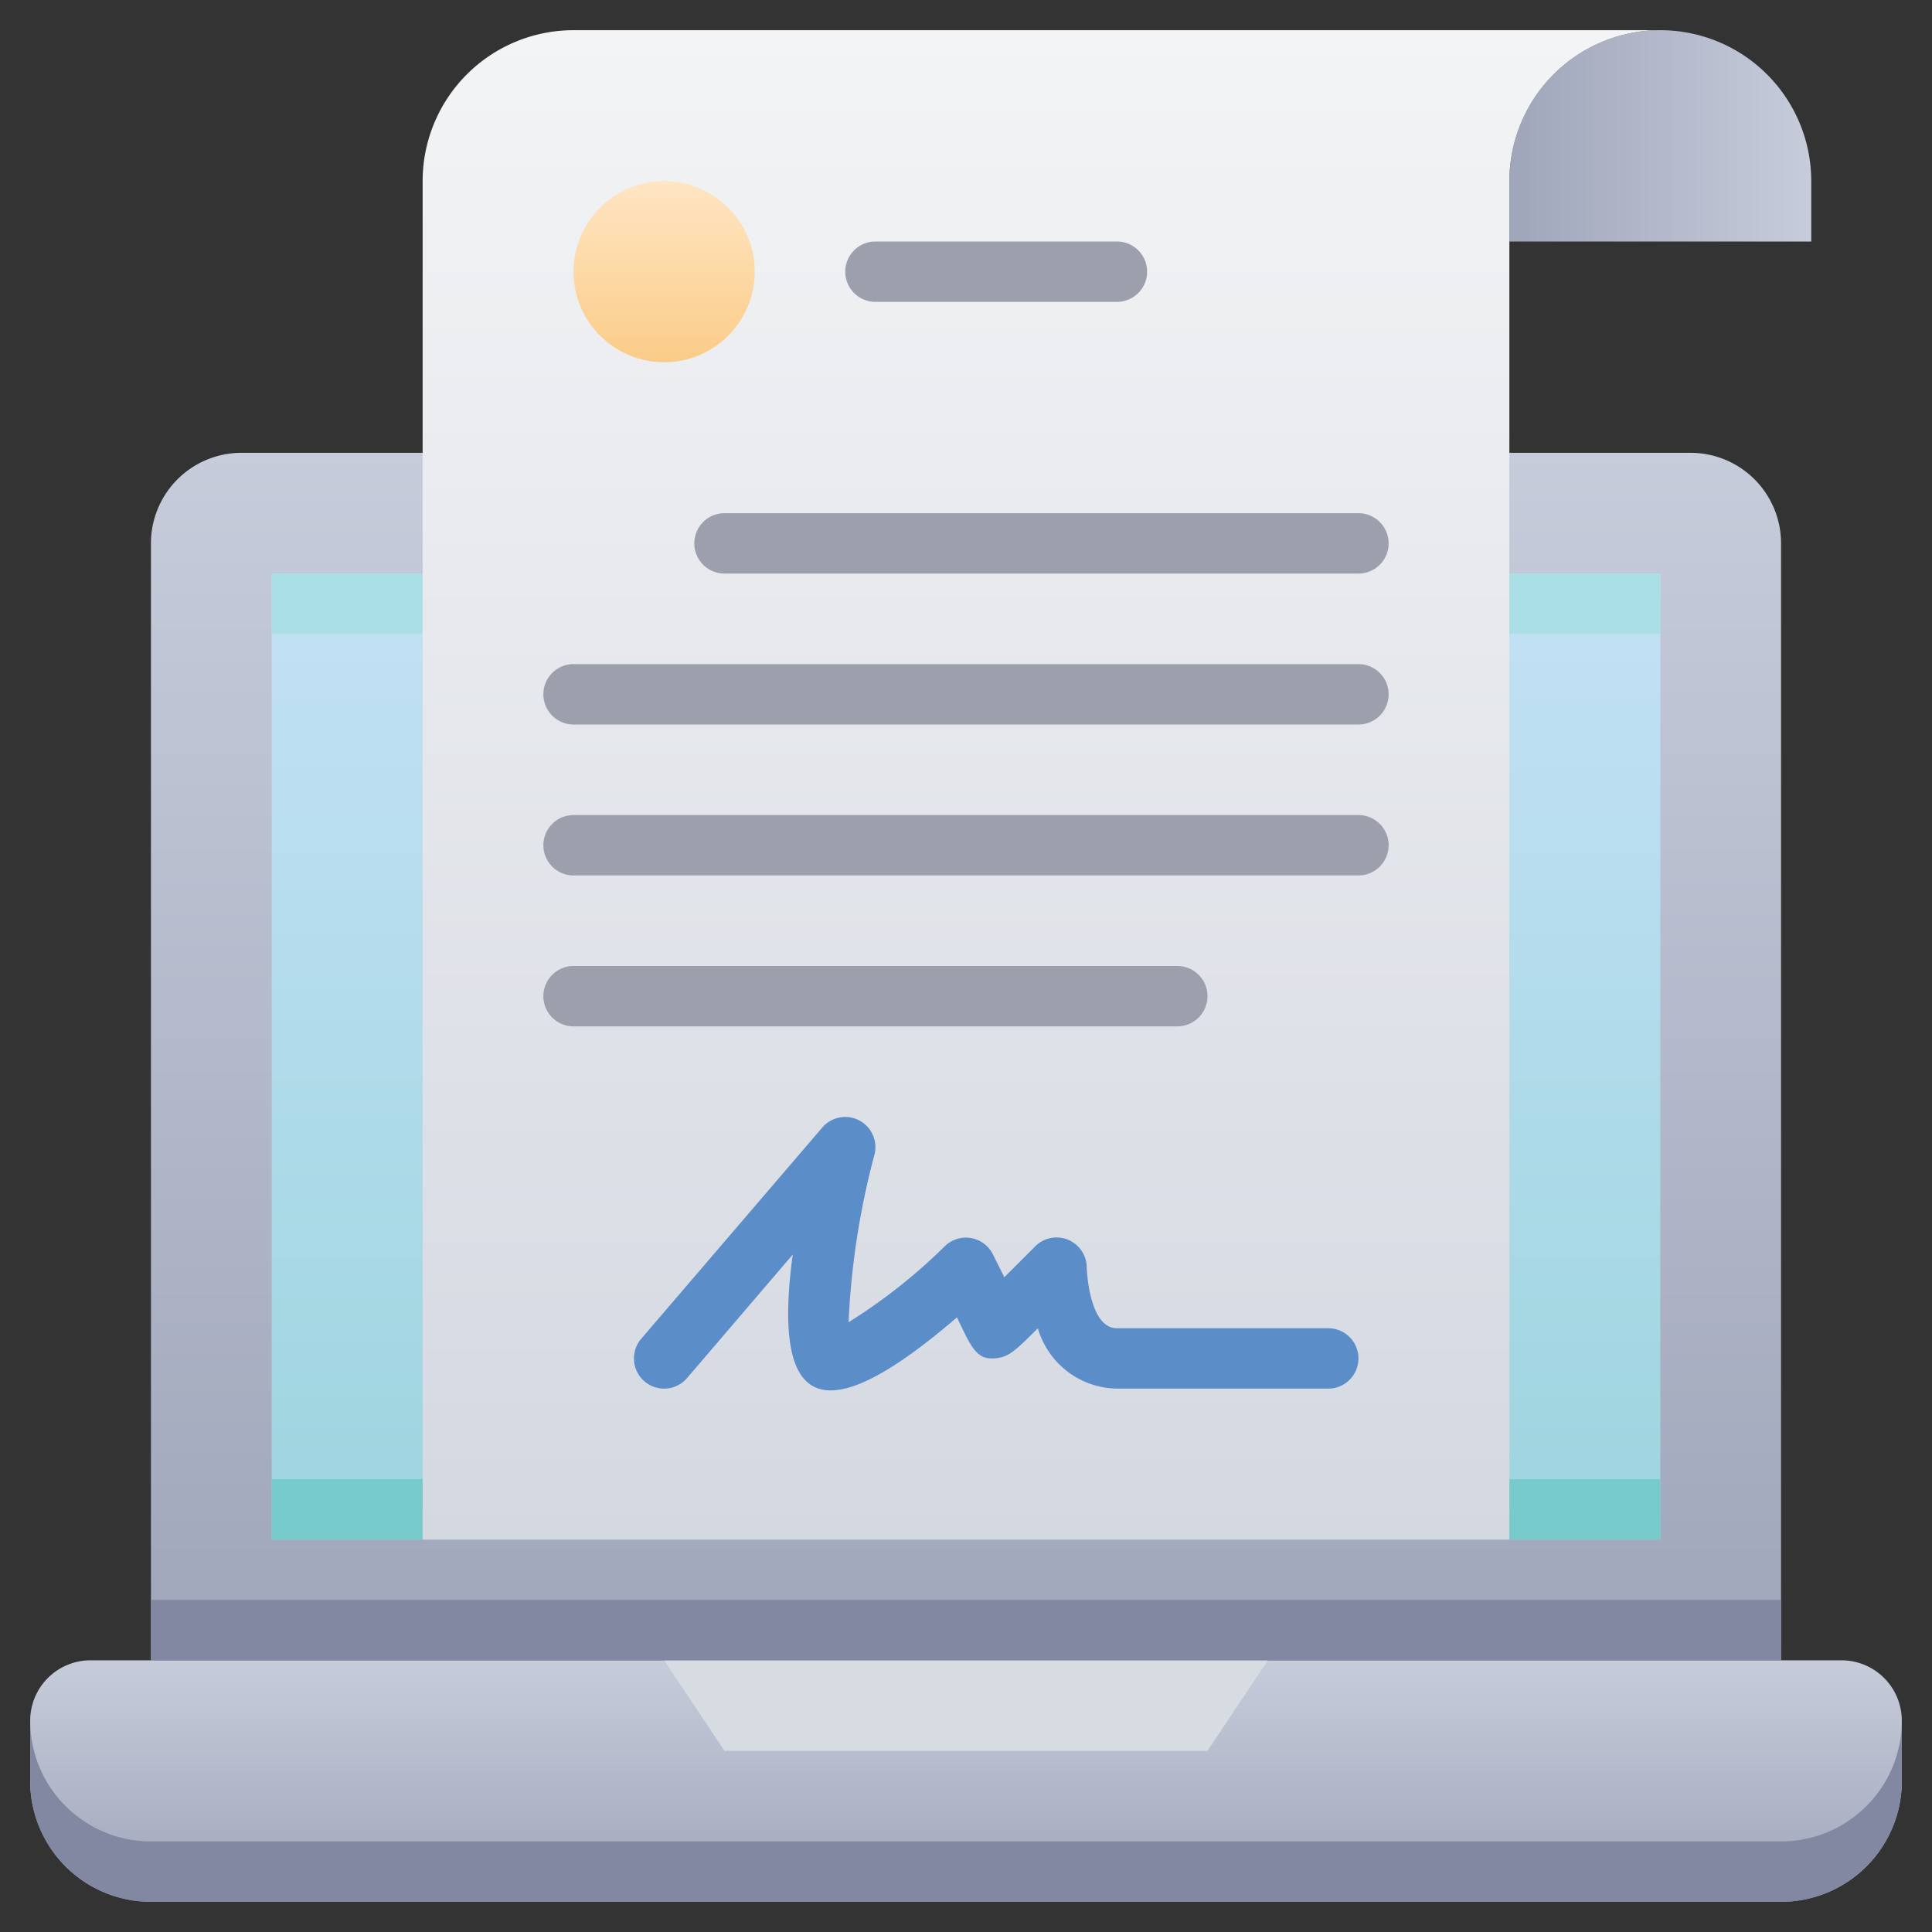
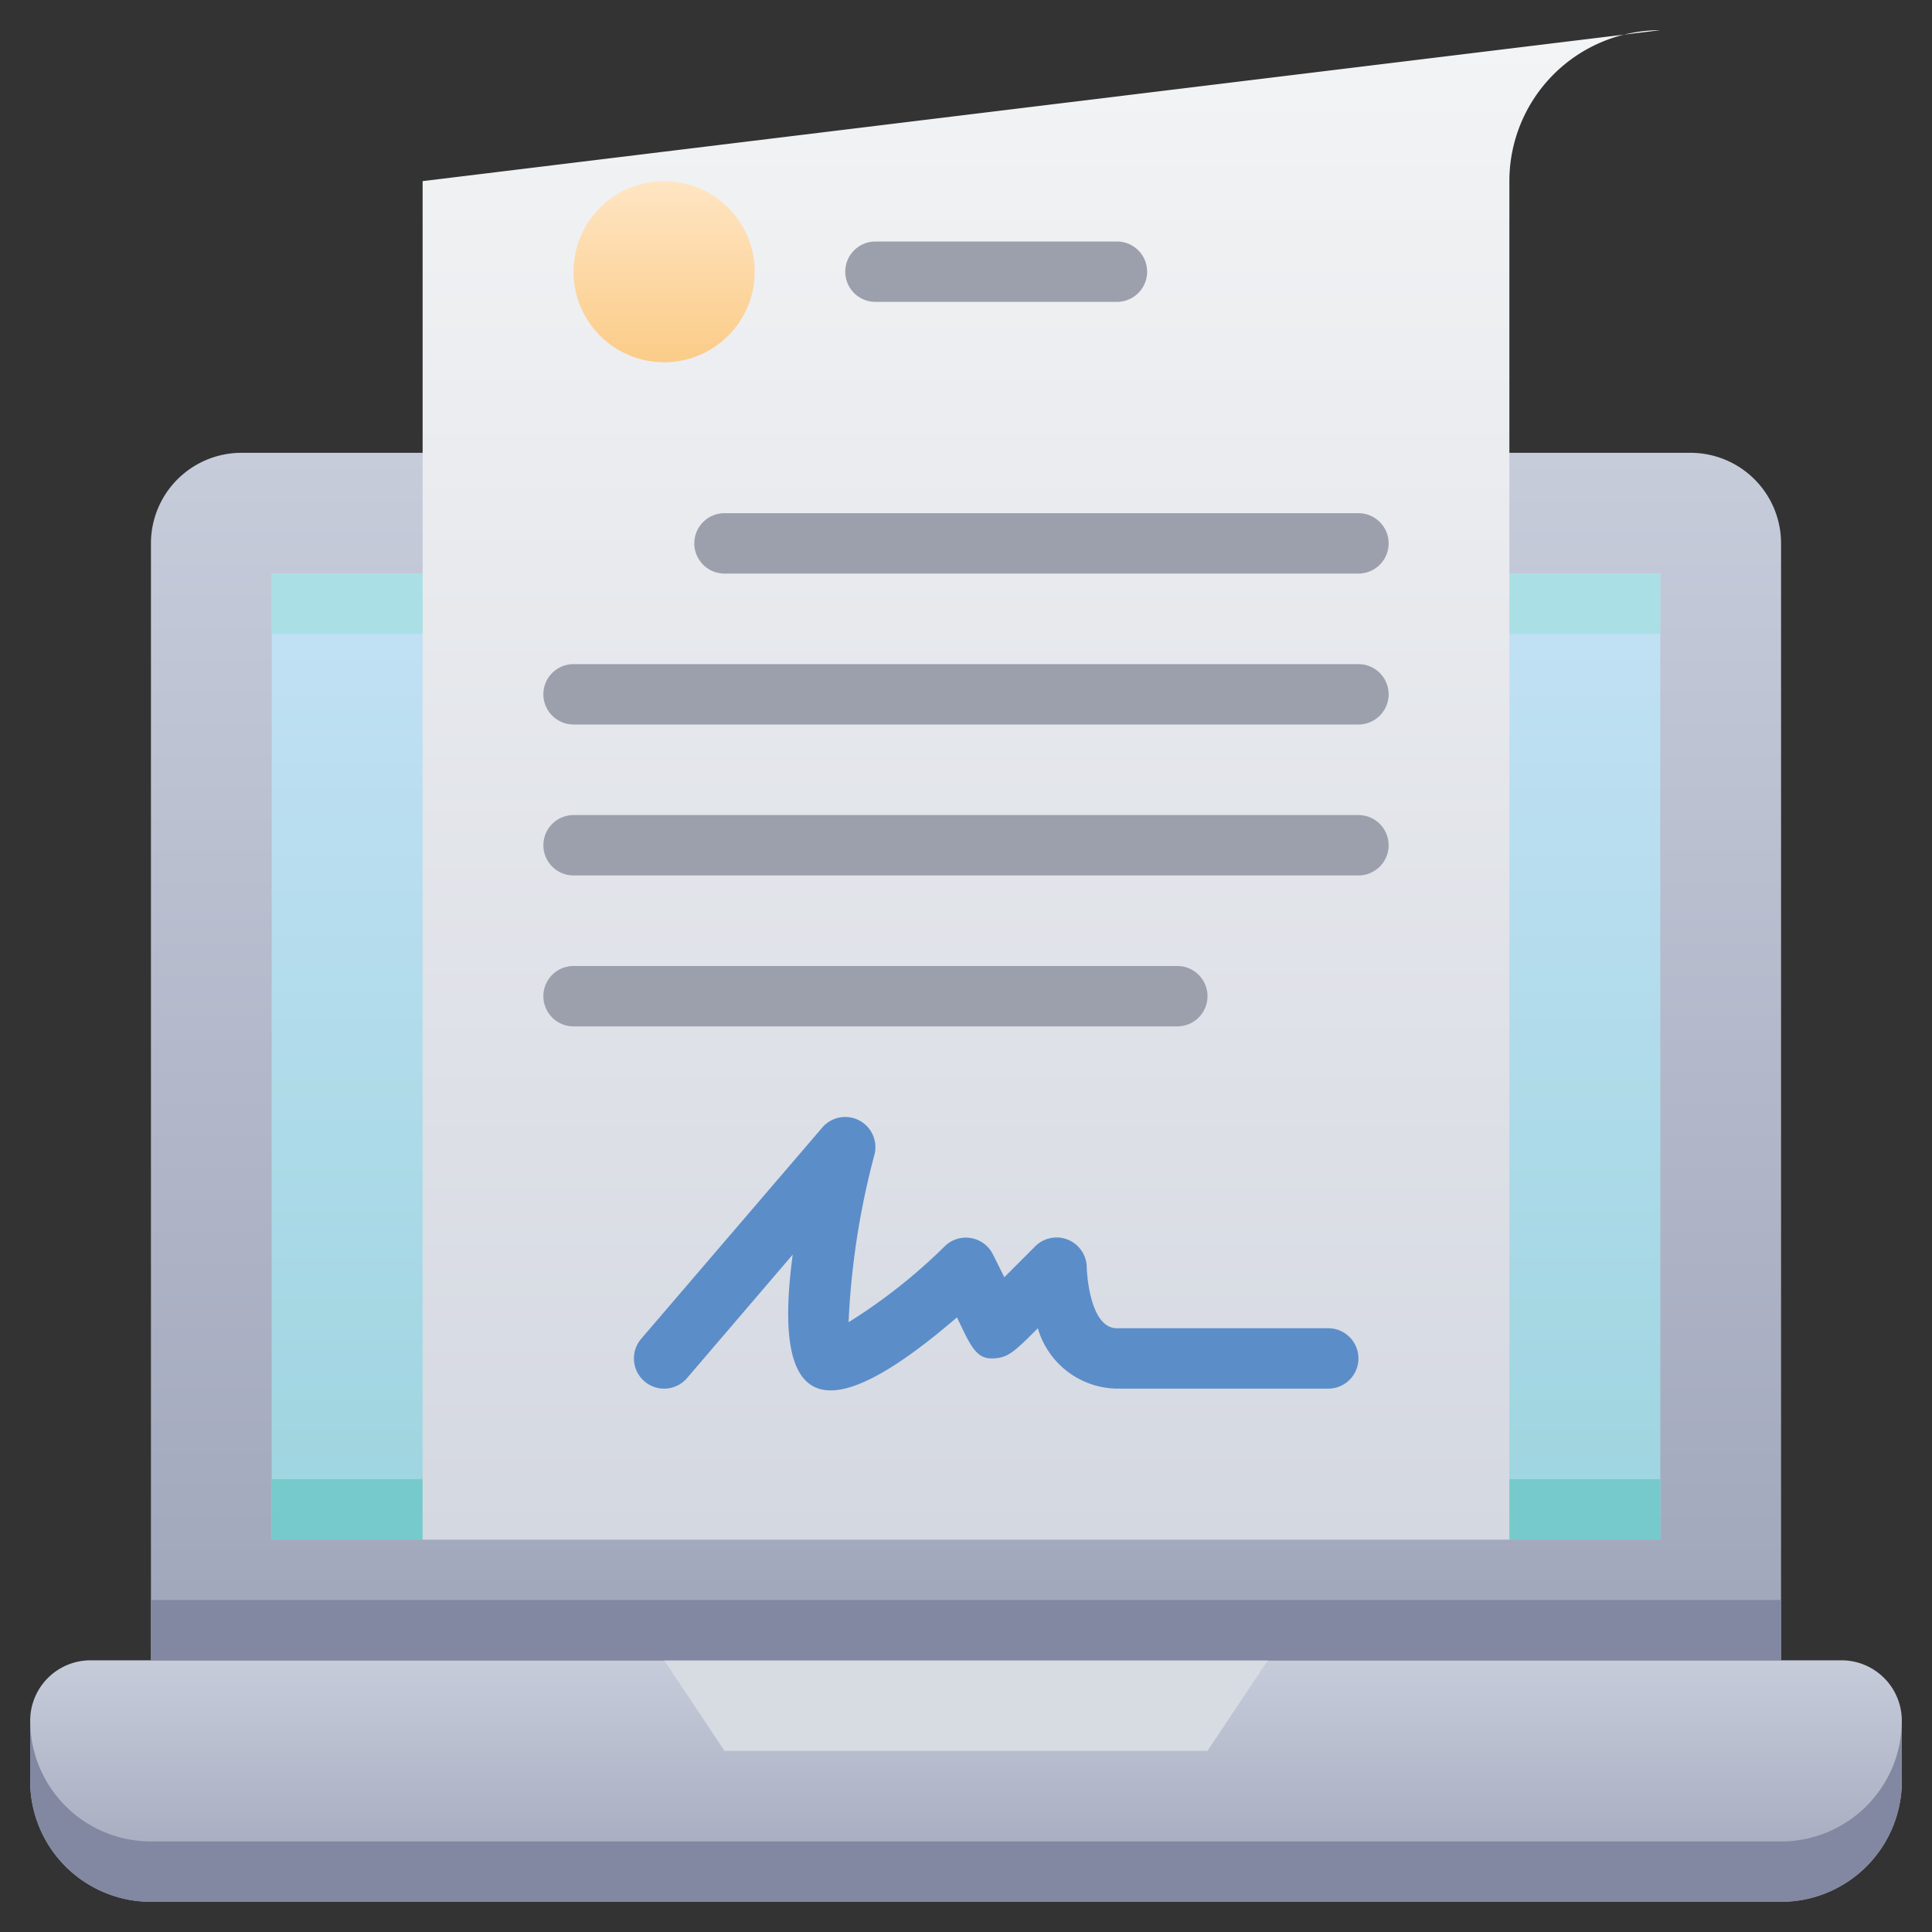
<svg xmlns="http://www.w3.org/2000/svg" xmlns:xlink="http://www.w3.org/1999/xlink" viewBox="0 0 64 64">
  <rect x="0" y="0" width="64" height="64" fill="#333333" stroke="none" />
  <defs>
    <style>.cls-1{fill:url(#linear-gradient);}.cls-2{fill:url(#linear-gradient-2);}.cls-3{fill:#aae0e5;}.cls-4{fill:#77cacb;}.cls-5{fill:url(#linear-gradient-3);}.cls-6{fill:#8288a1;}.cls-7{fill:#d7dbe2;}.cls-8{fill:url(#linear-gradient-4);}.cls-9{fill:url(#linear-gradient-5);}.cls-10{fill:url(#linear-gradient-6);}.cls-11{fill:#9ca0ad;}.cls-12{fill:#5b8dc9;}</style>
    <linearGradient id="linear-gradient" x1="32" y1="55" x2="32" y2="15" gradientUnits="userSpaceOnUse">
      <stop offset="0" stop-color="#a0a6ba" />
      <stop offset="1" stop-color="#c6ccda" />
    </linearGradient>
    <linearGradient id="linear-gradient-2" x1="32" y1="51" x2="32" y2="19" gradientUnits="userSpaceOnUse">
      <stop offset="0" stop-color="#9dd5df" />
      <stop offset="1" stop-color="#c3e1f5" />
    </linearGradient>
    <linearGradient id="linear-gradient-3" x1="32" y1="63" x2="32" y2="55" xlink:href="#linear-gradient" />
    <linearGradient id="linear-gradient-4" x1="50" y1="4.5" x2="60" y2="4.5" xlink:href="#linear-gradient" />
    <linearGradient id="linear-gradient-5" x1="34.5" y1="51" x2="34.5" y2="1" gradientUnits="userSpaceOnUse">
      <stop offset="0" stop-color="#d4d8e1" />
      <stop offset="1" stop-color="#f3f4f5" />
    </linearGradient>
    <linearGradient id="linear-gradient-6" x1="22" y1="12" x2="22" y2="6" gradientUnits="userSpaceOnUse">
      <stop offset="0" stop-color="#fbcc88" />
      <stop offset="1" stop-color="#ffe5c3" />
    </linearGradient>
  </defs>
  <title>Digital Agreement</title>
  <g id="Digital_Agreement" data-name="Digital Agreement">
    <path class="cls-1" d="M8,15a3,3,0,0,0-3,3V55H59V18a3,3,0,0,0-3-3Z" />
    <path class="cls-2" d="M55,19V51H9V19Z" />
    <path class="cls-3" d="M55,19v2H9V19Z" />
    <path class="cls-4" d="M55,49v2H9V49Z" />
    <path class="cls-5" d="M3,55H61a2,2,0,0,1,2,2v2a4,4,0,0,1-4,4H5a4,4,0,0,1-4-4V57A2,2,0,0,1,3,55Z" />
    <path class="cls-6" d="M63,57v2a4,4,0,0,1-4,4H5a4,4,0,0,1-4-4V57a4,4,0,0,0,4,4H59A4,4,0,0,0,63,57Z" />
    <polygon class="cls-7" points="40 58 24 58 22 55 42 55 40 58" />
    <rect class="cls-6" x="5" y="53" width="54" height="2" />
-     <path class="cls-8" d="M60,6V8H50V6A5,5,0,0,1,60,6Z" />
-     <path class="cls-9" d="M55,1a5,5,0,0,0-5,5V51H14V6a5,5,0,0,1,5-5Z" />
+     <path class="cls-9" d="M55,1a5,5,0,0,0-5,5V51H14V6Z" />
    <circle class="cls-10" cx="22" cy="9" r="3" />
    <path class="cls-11" d="M37,10H29a1,1,0,0,1,0-2h8A1,1,0,0,1,37,10Z" />
    <path class="cls-11" d="M45,19H24a1,1,0,0,1,0-2H45A1,1,0,0,1,45,19Z" />
    <path class="cls-11" d="M45,24H19a1,1,0,0,1,0-2H45A1,1,0,0,1,45,24Z" />
    <path class="cls-11" d="M45,29H19a1,1,0,0,1,0-2H45A1,1,0,0,1,45,29Z" />
    <path class="cls-11" d="M39,34H19a1,1,0,0,1,0-2H39A1,1,0,0,1,39,34Z" />
    <path class="cls-12" d="M26.26,41.56l-3.5,4.09a1,1,0,0,1-1.52-1.3l6-7a1,1,0,0,1,1.73.89,26,26,0,0,0-.86,5.56,18.29,18.29,0,0,0,3.18-2.51,1,1,0,0,1,1.6.26l.38.76,1-1A1,1,0,0,1,36,42s.06,2,1,2h7a1,1,0,0,1,0,2H37a2.77,2.77,0,0,1-2.62-2c-.79.79-1,1-1.54,1s-.73-.52-1.14-1.36C27.48,47.27,25.53,47,26.26,41.56Z" />
  </g>
</svg>